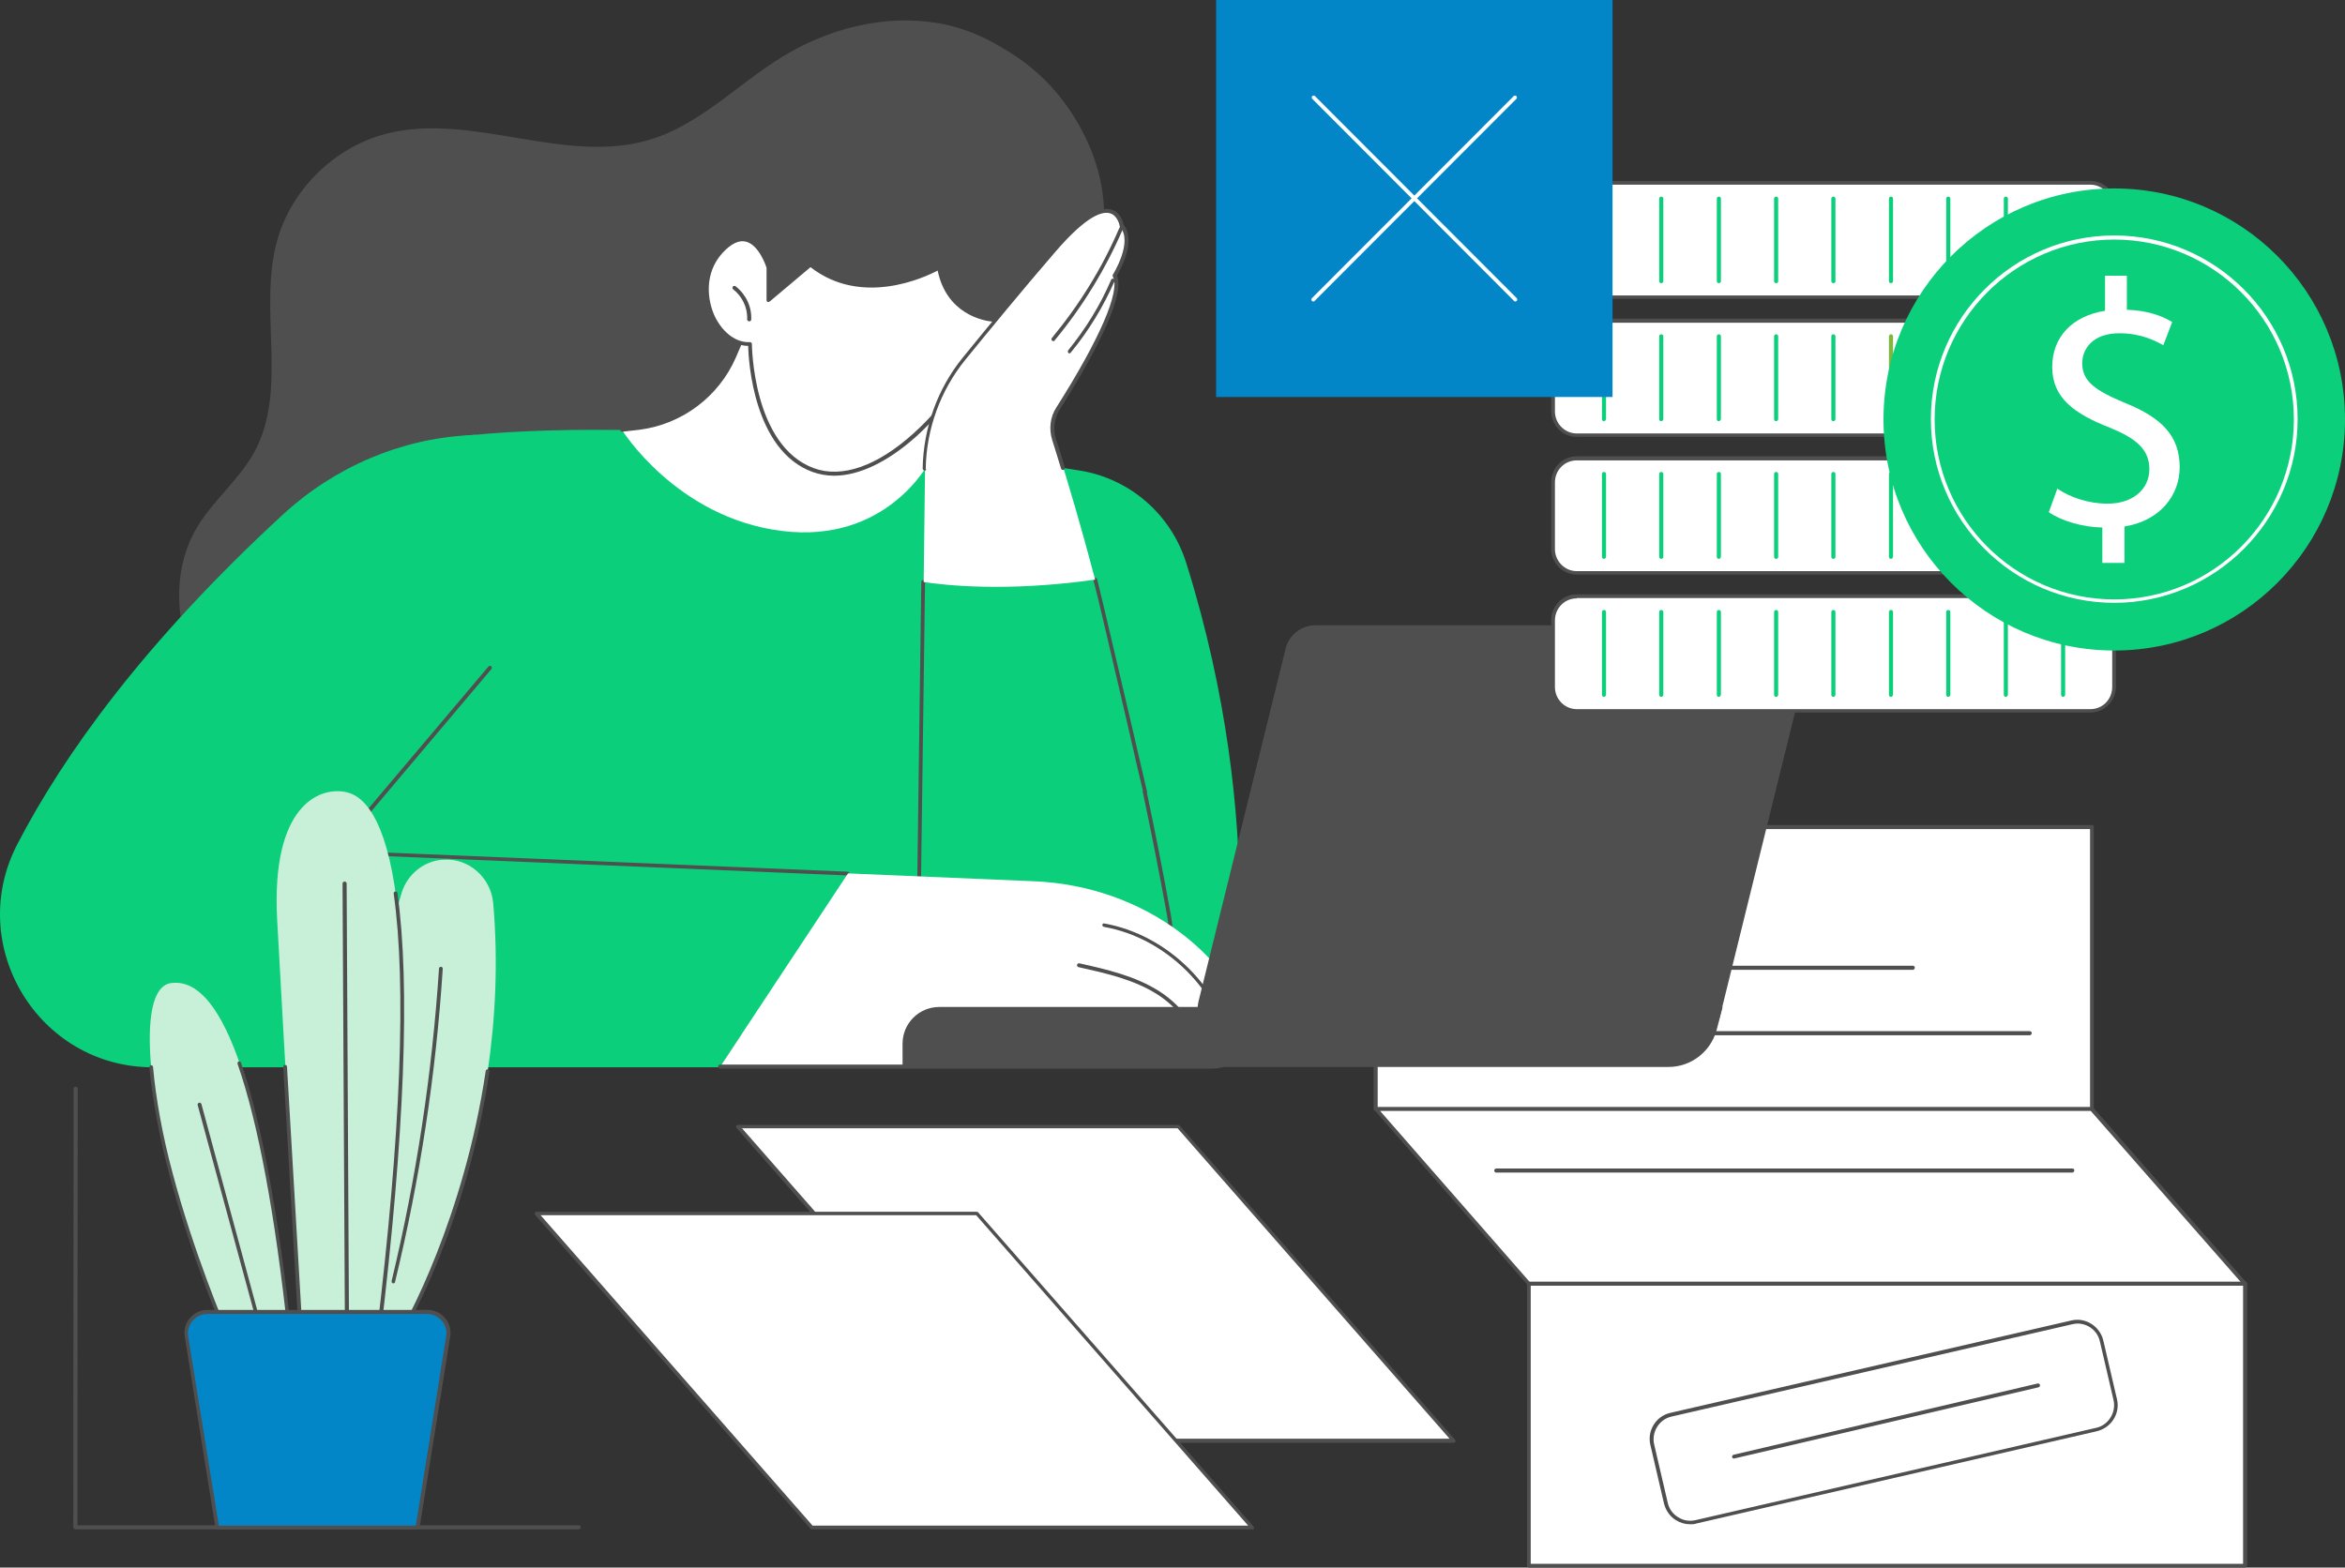
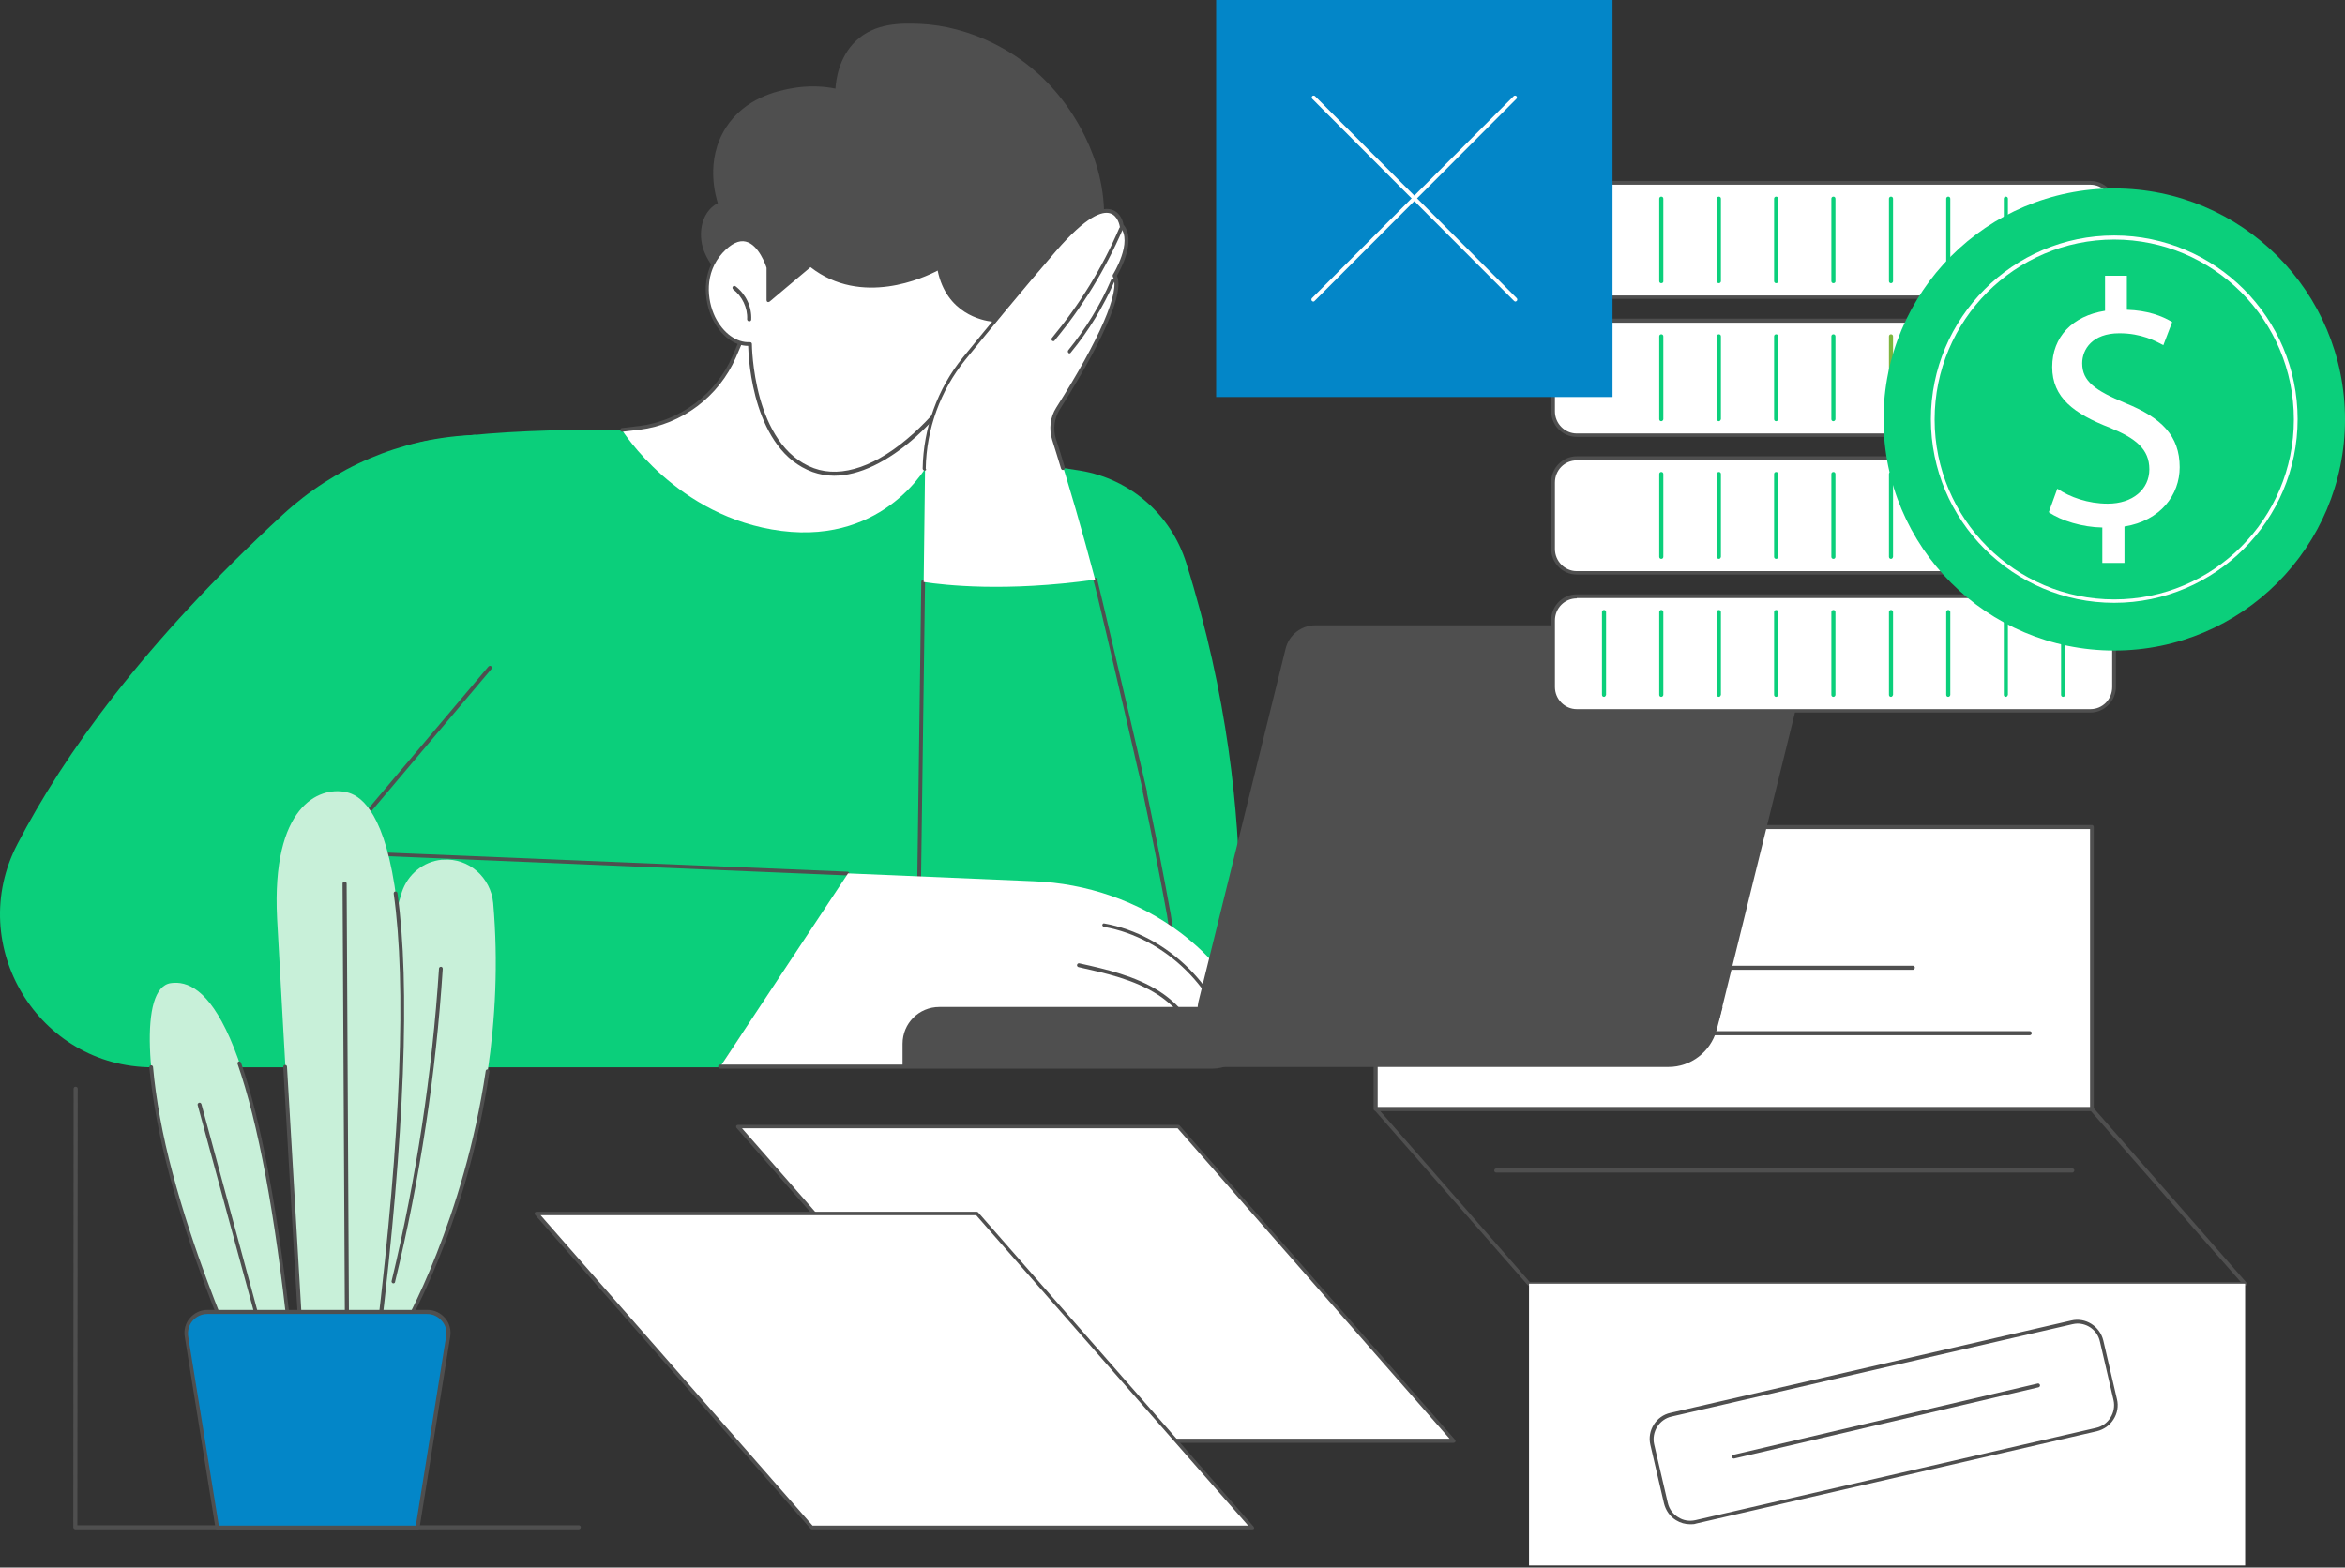
<svg xmlns="http://www.w3.org/2000/svg" version="1.1" id="Layer_1" x="0px" y="0px" viewBox="0 0 688 460" style="enable-background:new 0 0 688 460;" xml:space="preserve">
  <rect x="0" y="0" width="688" height="460" fill="#333333" stroke="none" />
  <style type="text/css">
	.st0{fill:#FFFFFF;}
	.st1{fill:#4F4F4F;}
	.st2{fill:#0BCF7B;}
	.st3{fill:#7EB63E;}
	.st4{fill:#0386C8;}
	.st5{fill:#C8F0D9;}
</style>
  <path class="st0" d="M613.7,242.7H403.6v82.7h210.1V242.7z" />
  <path class="st1" d="M613.7,326H403.6c-0.3,0-0.6-0.2-0.6-0.6v-82.7c0-0.3,0.2-0.6,0.6-0.6h210.1c0.3,0,0.6,0.2,0.6,0.6v82.7  C614.3,325.7,614,326,613.7,326z M404.2,324.9h209v-81.6h-209V324.9z" />
-   <path class="st0" d="M613.7,325.4H403.6l44.9,51.3h210.1L613.7,325.4z" />
  <path class="st1" d="M658.6,377.3H448.6c-0.2,0-0.3-0.1-0.4-0.2l-44.9-51.3c-0.1-0.2-0.2-0.4-0.1-0.6c0.1-0.2,0.3-0.3,0.5-0.3h210.1  c0.2,0,0.3,0.1,0.4,0.2l44.9,51.3c0.1,0.2,0.2,0.4,0.1,0.6C659.1,377.1,658.9,377.3,658.6,377.3L658.6,377.3z M448.8,376.2h208.6  l-44-50.2H404.9L448.8,376.2z" />
  <path class="st0" d="M658.6,376.7H448.6v82.7h210.1V376.7z" />
-   <path class="st1" d="M658.6,460H448.6c-0.3,0-0.6-0.2-0.6-0.6v-82.7c0-0.3,0.2-0.6,0.6-0.6h210.1c0.3,0,0.6,0.2,0.6,0.6v82.7  C659.2,459.8,658.9,460,658.6,460z M449.1,458.9h209v-81.6h-209V458.9z" />
  <path class="st1" d="M561.2,284.6h-105c-0.3,0-0.6-0.2-0.6-0.6c0-0.3,0.2-0.6,0.6-0.6h105c0.3,0,0.6,0.2,0.6,0.6  C561.7,284.4,561.5,284.6,561.2,284.6z" />
  <path class="st1" d="M595.5,303.8h-169c-0.3,0-0.6-0.2-0.6-0.6c0-0.3,0.2-0.6,0.6-0.6h169c0.3,0,0.6,0.2,0.6,0.6  C596.1,303.5,595.8,303.8,595.5,303.8z" />
  <path class="st1" d="M608,344.1H439c-0.3,0-0.6-0.2-0.6-0.6c0-0.3,0.2-0.6,0.6-0.6h169c0.3,0,0.6,0.2,0.6,0.6  C608.5,343.8,608.3,344.1,608,344.1z" />
  <path class="st1" d="M495.9,447.3c-1.5,0-2.9-0.4-4.2-1.2c-1.8-1.1-3-2.9-3.5-4.9l-4-17.2c-1-4.2,1.7-8.5,5.9-9.4l117.6-27.1  c4.2-1,8.4,1.7,9.4,5.9l4,17.2c0.5,2,0.1,4.2-1,5.9c-1.1,1.8-2.9,3-4.9,3.5l-117.6,27.1C497.1,447.3,496.5,447.3,495.9,447.3  L495.9,447.3z M609.5,388.4c-0.5,0-1,0.1-1.5,0.2l-117.6,27.1c-3.6,0.8-5.9,4.5-5.1,8.1l4,17.2c0.4,1.8,1.5,3.3,3,4.2  c1.5,1,3.3,1.3,5.1,0.9L615,419c3.6-0.8,5.9-4.5,5.1-8.1l-4-17.2C615.4,390.5,612.6,388.4,609.5,388.4z" />
  <path class="st1" d="M508.7,428c-0.3,0-0.5-0.2-0.5-0.4c-0.1-0.3,0.1-0.6,0.4-0.7l89.2-20.9c0.3-0.1,0.6,0.1,0.7,0.4  c0.1,0.3-0.1,0.6-0.4,0.7L508.8,428C508.8,428,508.7,428,508.7,428L508.7,428z" />
-   <path class="st1" d="M57.6,155.1c4.7-8.1,12.5-14.2,17-22.4c10-18.3,1.2-41.5,6.6-61.7c4.1-15.3,16.9-27.9,32.3-31.8  c25.1-6.3,52.3,9.3,77.1,1.8c14.7-4.4,25.7-16.2,38.7-24.2c13.6-8.4,30.1-12.7,46-10C291.1,9.6,305.9,20,312,34.8  c5.1,12.3-29.3,40.9-22.9,80.3c5.1,31.2-12.6,48.9-39.3,53.1c-31.5,5-46.2,44.7-74.2,60.3c-16.8,9.3-36,16.1-55.1,13.9  c-17.5-2-33.5-11.3-46.1-23.5c-8.6-8.3-15.9-18.1-19.5-29.4C51.3,178.2,51.6,165.3,57.6,155.1z" />
  <path class="st2" d="M348,165.1c-4.5-14.2-16.5-24.6-31.1-27c-38.4-6.2-135.9-17.3-190-9c-17.4,2.7-31.3,16-34.9,33.3L63,303.6h298  C361,303.6,372.6,243.4,348,165.1L348,165.1z" />
  <path class="st0" d="M223,87.1l-7.6,17.7c-4.9,11.4-15.5,19.3-27.8,20.8l-5.1,0.6c0,0,16,25.7,46.8,29.6c30.8,3.9,43.2-20,43.2-20  l2.9-25.9L223,87.1z" />
  <path class="st1" d="M182.5,126.7c-0.3,0-0.5-0.2-0.5-0.5c0-0.3,0.2-0.6,0.5-0.6l5.1-0.6c12-1.5,22.5-9.4,27.3-20.5l7.6-17.7  c0.1-0.3,0.4-0.4,0.7-0.3c0.3,0.1,0.4,0.4,0.3,0.7l-7.6,17.7c-5,11.5-15.8,19.6-28.2,21.2L182.5,126.7  C182.6,126.7,182.5,126.7,182.5,126.7L182.5,126.7z" />
  <path class="st1" d="M210.6,59.6c-0.5-1.6-3.9-12.4,2.4-22.2c5.6-8.7,15.1-10.7,18.8-11.4c5.6-1.1,10.4-0.6,13.3,0  c0.2-2.7,1-9.1,5.9-13.9c5.7-5.5,13.5-5.3,18.9-5.1c14.2,0.6,30.9,7.9,42,22.6c4.1,5.4,15.5,22.2,11,43.4  c-2.4,11.4-9,21.7-17.5,29.6c-13.5,12.6-32.8,19.4-50.9,16c-11.5-2.1-22.2-8.7-29.4-17.9c-3.4-4.3-5.4-9.5-8.7-13.9  c-3.1-4.1-7.4-7.5-9.5-12.3C204.6,69.6,205.3,62.4,210.6,59.6L210.6,59.6z" />
  <path class="st0" d="M225.5,78.6c0,0-4.4-14.9-13.8-4.7c-9.4,10.2-1.5,27.7,8.3,27c0,0,0,30.2,18.6,37c18.6,6.8,43.3-19.9,53.4-44  c0,0-13.9-0.2-16.5-15.3c0,0-21.1,12.5-37.7-0.8l-12.3,10.4L225.5,78.6L225.5,78.6z" />
  <path class="st1" d="M244.7,139.6c-2.2,0-4.3-0.4-6.3-1.1c-17.3-6.3-18.8-32.7-18.9-37h0c-4.1,0-8.1-3-10.5-8  c-2.5-5.3-3.4-13.7,2.4-20c2.7-3,5.4-4.2,7.8-3.6c4.7,1.1,6.8,8.2,6.9,8.5c0,0.1,0,0.1,0,0.2V87l11.4-9.6c0.2-0.2,0.5-0.2,0.7,0  c16.2,12.9,36.9,0.9,37.1,0.8c0.2-0.1,0.3-0.1,0.5,0c0.2,0.1,0.3,0.2,0.3,0.4c2.5,14.5,15.4,14.9,15.9,14.9c0.2,0,0.4,0.1,0.5,0.3  c0.1,0.2,0.1,0.3,0,0.5c-5.2,12.5-14.1,25.1-23.7,33.8C260.4,135.6,252,139.6,244.7,139.6L244.7,139.6z M220,100.4  c0.1,0,0.3,0.1,0.4,0.1c0.1,0.1,0.2,0.3,0.2,0.4c0,0.3,0.2,29.9,18.2,36.5c8.2,3,18.6-0.6,29.3-10.3c9.3-8.4,17.9-20.6,23.1-32.7  c-3-0.3-13.5-2.4-16.1-15c-3.8,2-22.3,10.7-37.3-1l-12,10.1c-0.2,0.1-0.4,0.2-0.6,0.1c-0.2-0.1-0.3-0.3-0.3-0.5v-9.5  c-0.2-0.7-2.3-6.8-6.1-7.7c-2-0.5-4.3,0.6-6.8,3.3c-5.4,5.9-4.6,13.8-2.2,18.8C212.2,97.8,216.1,100.6,220,100.4  C220,100.4,220,100.4,220,100.4L220,100.4z" />
  <path class="st1" d="M219.8,94.3C219.8,94.3,219.8,94.3,219.8,94.3c-0.3,0-0.6-0.3-0.6-0.6c0.2-3.4-1.5-6.8-4.1-8.8  c-0.2-0.2-0.3-0.5-0.1-0.8c0.2-0.2,0.5-0.3,0.8-0.1c3,2.3,4.8,6,4.6,9.8C220.4,94.1,220.1,94.3,219.8,94.3L219.8,94.3z" />
  <path class="st2" d="M343,268.4c-4.8-26.4-12.1-61.9-21.7-98.3c-26.3,3.8-44.2,1.7-50.4,0.7l-1.4,103.9c-0.3,20.7,16.4,37.6,37,37.6  C329.7,312.2,347.1,291.2,343,268.4L343,268.4z" />
  <path class="st1" d="M335.9,232.8c-0.2,0-0.5-0.2-0.5-0.4c-0.6-2.5-2.6-10.9-4.8-20.7c-3.9-16.6-8.6-37.2-9.8-41.4  c-0.1-0.3,0.1-0.6,0.4-0.7c0.3-0.1,0.6,0.1,0.7,0.4c1.1,4.3,5.9,24.9,9.8,41.5c2.3,9.8,4.2,18.2,4.8,20.7c0.1,0.3-0.1,0.6-0.4,0.7  C336,232.8,335.9,232.8,335.9,232.8z" />
  <path class="st1" d="M306.5,312.8c-10.1,0-19.6-4-26.8-11.2c-7.1-7.2-11-16.8-10.8-27l1.4-103.9c0-0.3,0.3-0.5,0.6-0.5h0  c0.3,0,0.5,0.3,0.5,0.6L270,274.6c-0.1,9.9,3.6,19.1,10.5,26.2c6.9,7,16.1,10.9,26,10.9c10.9,0,21.1-4.8,28-13.1  c7-8.4,9.8-19.3,7.9-30c-2.2-12.1-4.6-24.3-7.1-36.1c-0.1-0.3,0.1-0.6,0.4-0.7c0.3-0.1,0.6,0.1,0.7,0.4c2.5,11.9,4.9,24,7.1,36.2  c2,11-0.9,22.3-8.1,30.9C328.2,307.8,317.7,312.8,306.5,312.8L306.5,312.8z" />
  <path class="st0" d="M321.3,170.1c-3.6-13.7-7.6-27.6-11.9-41.1c-1-3-0.5-6.3,1.2-9c6.1-9.6,20.1-32.8,16.7-39c0,0,6.2-10,2-14.7  c0,0-1.9-13.4-19.6,7.2c-9.2,10.7-19.2,22.8-26.6,32c-7.4,9.1-11.5,20.5-11.7,32.2l-0.4,33.1C277.1,171.7,294.9,173.8,321.3,170.1  L321.3,170.1z" />
  <path class="st1" d="M271.3,138.1L271.3,138.1c-0.3,0-0.6-0.3-0.6-0.6c0.2-11.8,4.3-23.4,11.8-32.6c6.9-8.5,17.2-21,26.6-32  c7.5-8.7,13.2-12.5,17-11.4c2.7,0.8,3.4,3.6,3.5,4.4c3.9,4.6-0.9,13.3-1.9,15c2.9,6.5-9.2,27.3-16.8,39.3c-1.6,2.6-2,5.7-1.1,8.6  c0.9,2.7,1.8,5.6,2.6,8.4c0.1,0.3-0.1,0.6-0.4,0.7c-0.3,0.1-0.6-0.1-0.7-0.4c-0.9-2.8-1.7-5.7-2.6-8.4c-1-3.2-0.6-6.7,1.2-9.5  c12.7-20,18.9-34.3,16.6-38.4c-0.1-0.2-0.1-0.4,0-0.6c0.1-0.1,6-9.7,2.1-14c-0.1-0.1-0.1-0.2-0.1-0.3c0,0-0.5-3-2.8-3.7  c-2.3-0.7-6.9,0.7-15.9,11.1c-9.5,11-19.7,23.4-26.6,31.9c-7.3,9-11.4,20.3-11.6,31.9C271.9,137.9,271.6,138.1,271.3,138.1  L271.3,138.1z" />
  <path class="st1" d="M309.1,100.1c-0.1,0-0.3,0-0.4-0.1c-0.2-0.2-0.3-0.5-0.1-0.8c8.1-9.8,14.8-20.6,19.8-32.3  c0.1-0.3,0.4-0.4,0.7-0.3c0.3,0.1,0.4,0.4,0.3,0.7c-5.1,11.8-11.8,22.7-19.9,32.5C309.4,100,309.3,100.1,309.1,100.1L309.1,100.1z" />
  <path class="st1" d="M313.8,103.7c-0.1,0-0.2,0-0.3-0.1c-0.2-0.2-0.3-0.5-0.1-0.8c5.1-6.3,9.4-13.2,12.6-20.7  c0.1-0.3,0.4-0.4,0.7-0.3c0.3,0.1,0.4,0.4,0.3,0.7c-3.3,7.5-7.6,14.6-12.8,20.9C314.1,103.6,313.9,103.7,313.8,103.7L313.8,103.7z" />
  <path class="st2" d="M98.1,250.1l45.7-54.1l-4.2-68.4c-0.5,0-1,0-1.6,0.1c-20.5,1-39.9,9.4-55,23.3c-40.7,37.5-64.3,70.5-77.9,96.7  c-15.5,29.8,6.2,65.5,39.7,65.5h166.4l37.5-56.7L98.1,250.1L98.1,250.1z" />
  <path class="st1" d="M248.7,256.9C248.7,256.9,248.7,256.9,248.7,256.9L98,250.6c-0.2,0-0.4-0.1-0.5-0.3c-0.1-0.2-0.1-0.4,0.1-0.6  l45.7-54.1c0.2-0.2,0.5-0.3,0.8-0.1c0.2,0.2,0.3,0.5,0.1,0.8l-45,53.3l149.5,6.2c0.3,0,0.5,0.3,0.5,0.6  C249.3,256.7,249,256.9,248.7,256.9L248.7,256.9z" />
  <path class="st0" d="M365.8,299.5c-3.3-10.9-11-19.3-19.2-25.6c-12.5-9.5-27.8-14.7-43.4-15.3l-54.4-2.3l-37.5,56.7h144.4  C362.7,313.1,367.9,306.3,365.8,299.5L365.8,299.5z" />
  <path class="st1" d="M355.7,313.6H211.3c-0.3,0-0.6-0.2-0.6-0.6c0-0.3,0.2-0.6,0.6-0.6h144.4c3.2,0,6.2-1.5,8.1-4.1  c1.9-2.5,2.4-5.7,1.5-8.7c-0.8-2.6-1.9-5.2-3.2-7.6c-0.1-0.3,0-0.6,0.2-0.7c0.3-0.1,0.6,0,0.7,0.2c1.4,2.5,2.5,5.2,3.3,7.8  c1,3.3,0.4,6.9-1.7,9.7C362.5,312,359.2,313.6,355.7,313.6L355.7,313.6z" />
  <path class="st1" d="M352.1,312.6C352.1,312.6,352,312.6,352.1,312.6c-0.3,0-0.6-0.3-0.6-0.6c0.5-8.9-5.8-16.2-11.8-20.1  c-7-4.5-15.3-6.3-23.3-8.1c-0.3-0.1-0.5-0.4-0.4-0.7c0.1-0.3,0.4-0.5,0.7-0.4c7.7,1.7,16.5,3.7,23.6,8.3  c6.3,4.1,12.9,11.7,12.4,21.1C352.6,312.3,352.4,312.6,352.1,312.6L352.1,312.6z" />
  <path class="st1" d="M361.6,309.4c-0.3,0-0.5-0.2-0.5-0.5c-3.4-18.2-19-33.7-37.2-36.9c-0.3-0.1-0.5-0.3-0.5-0.6  c0.1-0.3,0.3-0.5,0.6-0.4c18.6,3.3,34.6,19.1,38.1,37.8c0.1,0.3-0.1,0.6-0.4,0.6C361.7,309.4,361.6,309.4,361.6,309.4z" />
  <path class="st1" d="M489.5,313.1H264.8v-6.8c0-6,4.8-10.8,10.8-10.8h229.8l-1.8,6.9C501.8,308.7,496.1,313.1,489.5,313.1z" />
  <path class="st1" d="M496,305.1H360.3c-5.8,0-10-5.4-8.7-11.1l25.6-103.7c1-4,4.6-6.8,8.7-6.8h135.6c5.8,0,10,5.4,8.7,11.1  l-25.6,103.7C503.6,302.3,500.1,305.1,496,305.1z" />
  <path class="st0" d="M613.3,53.7H462.6c-3.9,0-7,3.1-7,7v19.5c0,3.9,3.1,7,7,7h150.7c3.9,0,7-3.1,7-7V60.7  C620.3,56.8,617.1,53.7,613.3,53.7z" />
  <path class="st1" d="M613.3,87.7H462.6c-4.2,0-7.5-3.4-7.5-7.6V60.7c0-4.2,3.4-7.6,7.5-7.6h150.7c4.2,0,7.5,3.4,7.5,7.6v19.5  C620.8,84.4,617.4,87.7,613.3,87.7z M462.6,54.2c-3.6,0-6.4,2.9-6.4,6.5v19.5c0,3.6,2.9,6.5,6.4,6.5h150.7c3.6,0,6.4-2.9,6.4-6.5  V60.7c0-3.6-2.9-6.5-6.4-6.5H462.6z" />
  <path class="st3" d="M470.6,83.1c-0.3,0-0.6-0.2-0.6-0.6V58.3c0-0.3,0.2-0.6,0.6-0.6c0.3,0,0.6,0.2,0.6,0.6v24.3  C471.1,82.9,470.9,83.1,470.6,83.1z" />
  <path class="st2" d="M487.4,83.1c-0.3,0-0.6-0.2-0.6-0.6V58.3c0-0.3,0.2-0.6,0.6-0.6c0.3,0,0.6,0.2,0.6,0.6v24.3  C488,82.9,487.7,83.1,487.4,83.1z" />
  <path class="st2" d="M504.3,83.1c-0.3,0-0.6-0.2-0.6-0.6V58.3c0-0.3,0.2-0.6,0.6-0.6c0.3,0,0.6,0.2,0.6,0.6v24.3  C504.8,82.9,504.6,83.1,504.3,83.1z" />
  <path class="st2" d="M521.1,83.1c-0.3,0-0.6-0.2-0.6-0.6V58.3c0-0.3,0.2-0.6,0.6-0.6c0.3,0,0.6,0.2,0.6,0.6v24.3  C521.7,82.9,521.4,83.1,521.1,83.1z" />
  <path class="st2" d="M537.9,83.1c-0.3,0-0.6-0.2-0.6-0.6V58.3c0-0.3,0.2-0.6,0.6-0.6c0.3,0,0.6,0.2,0.6,0.6v24.3  C538.5,82.9,538.2,83.1,537.9,83.1z" />
  <path class="st2" d="M554.8,83.1c-0.3,0-0.6-0.2-0.6-0.6V58.3c0-0.3,0.2-0.6,0.6-0.6c0.3,0,0.6,0.2,0.6,0.6v24.3  C555.3,82.9,555.1,83.1,554.8,83.1z" />
  <path class="st2" d="M571.6,83.1c-0.3,0-0.6-0.2-0.6-0.6V58.3c0-0.3,0.2-0.6,0.6-0.6c0.3,0,0.6,0.2,0.6,0.6v24.3  C572.2,82.9,571.9,83.1,571.6,83.1z" />
  <path class="st2" d="M588.5,83.1c-0.3,0-0.6-0.2-0.6-0.6V58.3c0-0.3,0.2-0.6,0.6-0.6c0.3,0,0.6,0.2,0.6,0.6v24.3  C589,82.9,588.8,83.1,588.5,83.1z" />
  <path class="st3" d="M605.3,83.1c-0.3,0-0.6-0.2-0.6-0.6V58.3c0-0.3,0.2-0.6,0.6-0.6s0.6,0.2,0.6,0.6v24.3  C605.9,82.9,605.6,83.1,605.3,83.1z" />
  <path class="st0" d="M613.3,94.1H462.6c-3.9,0-7,3.1-7,7v19.5c0,3.9,3.1,7,7,7h150.7c3.9,0,7-3.1,7-7v-19.5  C620.3,97.2,617.1,94.1,613.3,94.1z" />
  <path class="st1" d="M613.3,128.2H462.6c-4.2,0-7.5-3.4-7.5-7.6v-19.5c0-4.2,3.4-7.6,7.5-7.6h150.7c4.2,0,7.5,3.4,7.5,7.6v19.5  C620.8,124.8,617.4,128.2,613.3,128.2z M462.6,94.7c-3.6,0-6.4,2.9-6.4,6.5v19.5c0,3.6,2.9,6.5,6.4,6.5h150.7c3.6,0,6.4-2.9,6.4-6.5  v-19.5c0-3.6-2.9-6.5-6.4-6.5H462.6z" />
-   <path class="st2" d="M470.6,123.6c-0.3,0-0.6-0.2-0.6-0.6V98.7c0-0.3,0.2-0.6,0.6-0.6c0.3,0,0.6,0.2,0.6,0.6V123  C471.1,123.3,470.9,123.6,470.6,123.6z" />
  <path class="st2" d="M487.4,123.6c-0.3,0-0.6-0.2-0.6-0.6V98.7c0-0.3,0.2-0.6,0.6-0.6c0.3,0,0.6,0.2,0.6,0.6V123  C488,123.3,487.7,123.6,487.4,123.6z" />
  <path class="st2" d="M504.3,123.6c-0.3,0-0.6-0.2-0.6-0.6V98.7c0-0.3,0.2-0.6,0.6-0.6c0.3,0,0.6,0.2,0.6,0.6V123  C504.8,123.3,504.6,123.6,504.3,123.6z" />
  <path class="st2" d="M521.1,123.6c-0.3,0-0.6-0.2-0.6-0.6V98.7c0-0.3,0.2-0.6,0.6-0.6c0.3,0,0.6,0.2,0.6,0.6V123  C521.7,123.3,521.4,123.6,521.1,123.6z" />
  <path class="st2" d="M537.9,123.6c-0.3,0-0.6-0.2-0.6-0.6V98.7c0-0.3,0.2-0.6,0.6-0.6c0.3,0,0.6,0.2,0.6,0.6V123  C538.5,123.3,538.2,123.6,537.9,123.6z" />
  <path class="st3" d="M554.8,123.6c-0.3,0-0.6-0.2-0.6-0.6V98.7c0-0.3,0.2-0.6,0.6-0.6c0.3,0,0.6,0.2,0.6,0.6V123  C555.3,123.3,555.1,123.6,554.8,123.6z" />
  <path class="st3" d="M571.6,123.6c-0.3,0-0.6-0.2-0.6-0.6V98.7c0-0.3,0.2-0.6,0.6-0.6c0.3,0,0.6,0.2,0.6,0.6V123  C572.2,123.3,571.9,123.6,571.6,123.6z" />
  <path class="st3" d="M588.5,123.6c-0.3,0-0.6-0.2-0.6-0.6V98.7c0-0.3,0.2-0.6,0.6-0.6c0.3,0,0.6,0.2,0.6,0.6V123  C589,123.3,588.8,123.6,588.5,123.6z" />
  <path class="st3" d="M605.3,123.6c-0.3,0-0.6-0.2-0.6-0.6V98.7c0-0.3,0.2-0.6,0.6-0.6s0.6,0.2,0.6,0.6V123  C605.9,123.3,605.6,123.6,605.3,123.6z" />
  <path class="st0" d="M613.3,134.6H462.6c-3.9,0-7,3.1-7,7v19.5c0,3.9,3.1,7,7,7h150.7c3.9,0,7-3.1,7-7v-19.5  C620.3,137.7,617.1,134.6,613.3,134.6z" />
  <path class="st1" d="M613.3,168.6H462.6c-4.2,0-7.5-3.4-7.5-7.6v-19.5c0-4.2,3.4-7.6,7.5-7.6h150.7c4.2,0,7.5,3.4,7.5,7.6v19.5  C620.8,165.3,617.4,168.6,613.3,168.6L613.3,168.6z M462.6,135.1c-3.6,0-6.4,2.9-6.4,6.5v19.5c0,3.6,2.9,6.5,6.4,6.5h150.7  c3.6,0,6.4-2.9,6.4-6.5v-19.5c0-3.6-2.9-6.5-6.4-6.5H462.6z" />
-   <path class="st2" d="M470.6,164c-0.3,0-0.6-0.2-0.6-0.6v-24.3c0-0.3,0.2-0.6,0.6-0.6c0.3,0,0.6,0.2,0.6,0.6v24.3  C471.1,163.8,470.9,164,470.6,164z" />
  <path class="st2" d="M487.4,164c-0.3,0-0.6-0.2-0.6-0.6v-24.3c0-0.3,0.2-0.6,0.6-0.6c0.3,0,0.6,0.2,0.6,0.6v24.3  C488,163.8,487.7,164,487.4,164z" />
  <path class="st2" d="M504.3,164c-0.3,0-0.6-0.2-0.6-0.6v-24.3c0-0.3,0.2-0.6,0.6-0.6c0.3,0,0.6,0.2,0.6,0.6v24.3  C504.8,163.8,504.6,164,504.3,164z" />
  <path class="st2" d="M521.1,164c-0.3,0-0.6-0.2-0.6-0.6v-24.3c0-0.3,0.2-0.6,0.6-0.6c0.3,0,0.6,0.2,0.6,0.6v24.3  C521.7,163.8,521.4,164,521.1,164z" />
  <path class="st2" d="M537.9,164c-0.3,0-0.6-0.2-0.6-0.6v-24.3c0-0.3,0.2-0.6,0.6-0.6c0.3,0,0.6,0.2,0.6,0.6v24.3  C538.5,163.8,538.2,164,537.9,164z" />
  <path class="st2" d="M554.8,164c-0.3,0-0.6-0.2-0.6-0.6v-24.3c0-0.3,0.2-0.6,0.6-0.6c0.3,0,0.6,0.2,0.6,0.6v24.3  C555.3,163.8,555.1,164,554.8,164z" />
  <path class="st3" d="M571.6,164c-0.3,0-0.6-0.2-0.6-0.6v-24.3c0-0.3,0.2-0.6,0.6-0.6c0.3,0,0.6,0.2,0.6,0.6v24.3  C572.2,163.8,571.9,164,571.6,164z" />
  <path class="st3" d="M588.5,164c-0.3,0-0.6-0.2-0.6-0.6v-24.3c0-0.3,0.2-0.6,0.6-0.6c0.3,0,0.6,0.2,0.6,0.6v24.3  C589,163.8,588.8,164,588.5,164z" />
  <path class="st3" d="M605.3,164c-0.3,0-0.6-0.2-0.6-0.6v-24.3c0-0.3,0.2-0.6,0.6-0.6s0.6,0.2,0.6,0.6v24.3  C605.9,163.8,605.6,164,605.3,164z" />
  <path class="st0" d="M613.3,175H462.6c-3.9,0-7,3.1-7,7v19.5c0,3.9,3.1,7,7,7h150.7c3.9,0,7-3.1,7-7V182  C620.3,178.1,617.1,175,613.3,175z" />
  <path class="st1" d="M613.3,209.1H462.6c-4.2,0-7.5-3.4-7.5-7.6V182c0-4.2,3.4-7.6,7.5-7.6h150.7c4.2,0,7.5,3.4,7.5,7.6v19.5  C620.8,205.7,617.4,209.1,613.3,209.1z M462.6,175.6c-3.6,0-6.4,2.9-6.4,6.5v19.5c0,3.6,2.9,6.5,6.4,6.5h150.7  c3.6,0,6.4-2.9,6.4-6.5V182c0-3.6-2.9-6.5-6.4-6.5H462.6z" />
  <path class="st2" d="M470.6,204.5c-0.3,0-0.6-0.2-0.6-0.6v-24.3c0-0.3,0.2-0.6,0.6-0.6c0.3,0,0.6,0.2,0.6,0.6v24.3  C471.1,204.2,470.9,204.5,470.6,204.5z" />
  <path class="st2" d="M487.4,204.5c-0.3,0-0.6-0.2-0.6-0.6v-24.3c0-0.3,0.2-0.6,0.6-0.6c0.3,0,0.6,0.2,0.6,0.6v24.3  C488,204.2,487.7,204.5,487.4,204.5z" />
  <path class="st2" d="M504.3,204.5c-0.3,0-0.6-0.2-0.6-0.6v-24.3c0-0.3,0.2-0.6,0.6-0.6c0.3,0,0.6,0.2,0.6,0.6v24.3  C504.8,204.2,504.6,204.5,504.3,204.5z" />
  <path class="st2" d="M521.1,204.5c-0.3,0-0.6-0.2-0.6-0.6v-24.3c0-0.3,0.2-0.6,0.6-0.6c0.3,0,0.6,0.2,0.6,0.6v24.3  C521.7,204.2,521.4,204.5,521.1,204.5z" />
  <path class="st2" d="M537.9,204.5c-0.3,0-0.6-0.2-0.6-0.6v-24.3c0-0.3,0.2-0.6,0.6-0.6c0.3,0,0.6,0.2,0.6,0.6v24.3  C538.5,204.2,538.2,204.5,537.9,204.5z" />
  <path class="st2" d="M554.8,204.5c-0.3,0-0.6-0.2-0.6-0.6v-24.3c0-0.3,0.2-0.6,0.6-0.6c0.3,0,0.6,0.2,0.6,0.6v24.3  C555.3,204.2,555.1,204.5,554.8,204.5z" />
  <path class="st2" d="M571.6,204.5c-0.3,0-0.6-0.2-0.6-0.6v-24.3c0-0.3,0.2-0.6,0.6-0.6c0.3,0,0.6,0.2,0.6,0.6v24.3  C572.2,204.2,571.9,204.5,571.6,204.5z" />
  <path class="st2" d="M588.5,204.5c-0.3,0-0.6-0.2-0.6-0.6v-24.3c0-0.3,0.2-0.6,0.6-0.6c0.3,0,0.6,0.2,0.6,0.6v24.3  C589,204.2,588.8,204.5,588.5,204.5z" />
  <path class="st2" d="M605.3,204.5c-0.3,0-0.6-0.2-0.6-0.6v-24.3c0-0.3,0.2-0.6,0.6-0.6s0.6,0.2,0.6,0.6v24.3  C605.9,204.2,605.6,204.5,605.3,204.5z" />
  <path class="st2" d="M620.3,190.9c37.4,0,67.7-30.4,67.7-67.8c0-37.5-30.3-67.8-67.7-67.8s-67.7,30.4-67.7,67.8  C552.6,160.5,582.9,190.9,620.3,190.9z" />
  <path class="st0" d="M620.3,176.9c-29.7,0-53.8-24.2-53.8-53.9c0-29.7,24.1-53.9,53.8-53.9s53.8,24.2,53.8,53.9  C674.1,152.7,649.9,176.9,620.3,176.9z M620.3,70.3c-29.1,0-52.7,23.7-52.7,52.8c0,29.1,23.6,52.8,52.7,52.8  c29.1,0,52.7-23.7,52.7-52.8C673,93.9,649.3,70.3,620.3,70.3z" />
  <path class="st0" d="M616.8,165.2v-10.4c-5.9-0.1-12.1-2-15.7-4.5l2.5-6.9c3.7,2.5,9,4.4,14.8,4.4c7.3,0,12.2-4.2,12.2-10.1  s-4-9.1-11.6-12.2c-10.5-4.1-16.9-8.8-16.9-17.8c0-8.9,6-15,15.5-16.5V80.9h6.4v10c6.1,0.2,10.3,1.8,13.3,3.6l-2.6,6.8  c-2.2-1.2-6.4-3.5-12.9-3.5c-7.9,0-10.9,4.7-10.9,8.8c0,5.3,3.8,8,12.7,11.7c10.6,4.3,15.9,9.6,15.9,18.8c0,8.1-5.6,15.7-16.2,17.4  v10.7L616.8,165.2L616.8,165.2z" />
  <path class="st4" d="M473.1,0H356.8v116.5h116.3V0z" />
  <path class="st0" d="M444.6,88.5c-0.1,0-0.3-0.1-0.4-0.2L385,29c-0.2-0.2-0.2-0.6,0-0.8s0.6-0.2,0.8,0L445,87.5  c0.2,0.2,0.2,0.6,0,0.8C444.9,88.4,444.7,88.5,444.6,88.5L444.6,88.5z" />
  <path class="st0" d="M385.3,88.5c-0.1,0-0.3-0.1-0.4-0.2c-0.2-0.2-0.2-0.6,0-0.8l59.2-59.3c0.2-0.2,0.6-0.2,0.8,0s0.2,0.6,0,0.8  l-59.2,59.3C385.6,88.4,385.5,88.5,385.3,88.5L385.3,88.5z" />
  <path class="st0" d="M345.7,330.6H216.5l80.8,92.2h129.2L345.7,330.6z" />
  <path class="st1" d="M426.5,423.4H297.3c-0.2,0-0.3-0.1-0.4-0.2L216.1,331c-0.1-0.2-0.2-0.4-0.1-0.6c0.1-0.2,0.3-0.3,0.5-0.3h129.2  c0.2,0,0.3,0.1,0.4,0.2l80.8,92.2c0.1,0.2,0.2,0.4,0.1,0.6C426.9,423.2,426.7,423.4,426.5,423.4z M297.5,422.2h127.8l-79.8-91.1  H217.7L297.5,422.2z" />
  <path class="st0" d="M286.6,356.1H157.4l80.8,92.2h129.2L286.6,356.1z" />
  <path class="st1" d="M367.4,448.8H238.2c-0.2,0-0.3-0.1-0.4-0.2L157,356.5c-0.1-0.2-0.2-0.4-0.1-0.6c0.1-0.2,0.3-0.3,0.5-0.3h129.2  c0.2,0,0.3,0.1,0.4,0.2l80.8,92.2c0.1,0.2,0.2,0.4,0.1,0.6C367.8,448.7,367.6,448.8,367.4,448.8z M238.4,447.7h127.8l-79.8-91.1  H158.6L238.4,447.7L238.4,447.7z" />
  <path class="st1" d="M169.7,448.8H22.1c-0.1,0-0.3-0.1-0.4-0.2c-0.1-0.1-0.2-0.2-0.2-0.4l0.1-128.7c0-0.3,0.2-0.6,0.6-0.6  c0.3,0,0.6,0.2,0.6,0.6l-0.1,128.1h147.1c0.3,0,0.6,0.2,0.6,0.6S170,448.8,169.7,448.8L169.7,448.8z" />
  <path class="st5" d="M117.1,392.1c0.9-0.5,33.7-57,27.6-127.1c-0.7-7.5-7.2-13.3-14.7-12.7c-0.1,0-0.2,0-0.4,0  c-5.4,0.5-10,4.3-11.7,9.5c-4.1,13.3-11.4,48-13.1,130.2H117.1z" />
  <path class="st1" d="M117.1,392.7h-12.3c-0.1,0-0.3-0.1-0.4-0.2c-0.1-0.1-0.2-0.3-0.2-0.4c0.7-36.5,2.7-67.4,5.7-91.7  c0-0.3,0.3-0.5,0.6-0.5c0.3,0,0.5,0.3,0.5,0.6c-3,24.2-4.9,54.9-5.7,91.1h11.5c2.1-2.8,19.4-34.5,25.7-77.3c0-0.3,0.3-0.5,0.6-0.5  c0.3,0,0.5,0.3,0.5,0.6c-6.7,45.9-25.4,77.6-26.2,78.1C117.3,392.6,117.2,392.7,117.1,392.7z" />
  <path class="st1" d="M115.4,376.6c0,0-0.1,0-0.1,0c-0.3-0.1-0.5-0.4-0.4-0.7c7.2-30,11.9-60.9,13.9-91.7c0-0.3,0.3-0.5,0.6-0.5  c0.3,0,0.5,0.3,0.5,0.6c-2,30.9-6.7,61.8-14,91.9C115.9,376.4,115.7,376.6,115.4,376.6L115.4,376.6z" />
  <path class="st5" d="M111,392.1H88.3c0,0-5.2-89.1-7-122.5c-1.7-33.3,12.4-38.7,20-37.2C106.6,233.5,129.4,240.5,111,392.1z" />
  <path class="st1" d="M111,392.7H88.3c-0.3,0-0.5-0.2-0.6-0.5c0-0.4-2.5-42.4-4.6-79.1c0-0.3,0.2-0.6,0.5-0.6c0.3,0,0.6,0.2,0.6,0.5  c2,34.5,4.3,73.6,4.6,78.5h21.7c7.1-58.9,8.8-102.4,5-129.3c0-0.3,0.2-0.6,0.5-0.6c0.3,0,0.6,0.2,0.6,0.5c3.8,27.1,2.1,70.9-5,130.1  C111.5,392.5,111.3,392.7,111,392.7L111,392.7z" />
  <path class="st5" d="M85.2,392.1H66.7c0,0-9.8-22.5-16.6-47.9c-6.8-25.4-9.5-54.3,0-55.7C59.7,287.1,75.1,298.5,85.2,392.1  L85.2,392.1z" />
  <path class="st1" d="M85.2,392.7H66.7c-0.2,0-0.4-0.1-0.5-0.3c-0.1-0.2-9.9-22.8-16.6-48c-2.9-10.9-4.9-22-5.8-31.2  c0-0.3,0.2-0.6,0.5-0.6c0.3,0,0.6,0.2,0.6,0.5c0.8,9.2,2.8,20.2,5.7,31c6.2,23.4,15.2,44.6,16.4,47.5h17.5  c-3.8-35.5-8.8-62.2-14.8-79.4c-0.1-0.3,0.1-0.6,0.3-0.7c0.3-0.1,0.6,0.1,0.7,0.3c6,17.4,11,44.4,14.9,80.2c0,0.2,0,0.3-0.1,0.4  C85.5,392.6,85.3,392.7,85.2,392.7L85.2,392.7z" />
  <path class="st1" d="M76.3,390.2c-0.2,0-0.5-0.2-0.5-0.4L58,324.3c-0.1-0.3,0.1-0.6,0.4-0.7c0.3-0.1,0.6,0.1,0.7,0.4l17.7,65.4  c0.1,0.3-0.1,0.6-0.4,0.7C76.4,390.2,76.3,390.2,76.3,390.2z" />
  <path class="st1" d="M101.8,390.9c-0.3,0-0.6-0.2-0.6-0.6l-0.7-131c0-0.3,0.2-0.6,0.6-0.6h0c0.3,0,0.6,0.2,0.6,0.6l0.7,131  C102.4,390.7,102.1,390.9,101.8,390.9L101.8,390.9z" />
  <path class="st4" d="M60.8,385h64.7c3.8,0,6.7,3.4,6.1,7.2l-9,56.1H63.7l-9-56.1C54.1,388.4,57,385,60.8,385z" />
  <path class="st1" d="M122.5,448.8H63.7c-0.3,0-0.5-0.2-0.5-0.5l-9-56.1c-0.3-1.9,0.2-3.9,1.5-5.4c1.3-1.5,3.1-2.4,5.1-2.4h64.7  c2,0,3.8,0.9,5.1,2.4c1.3,1.5,1.8,3.5,1.5,5.4l-9,56.1C123,448.6,122.8,448.8,122.5,448.8L122.5,448.8z M64.2,447.7H122l8.9-55.6  c0.3-1.6-0.2-3.3-1.3-4.5c-1.1-1.3-2.6-2-4.3-2H60.8c-1.6,0-3.2,0.7-4.3,2c-1.1,1.3-1.5,2.9-1.3,4.5L64.2,447.7L64.2,447.7z" />
</svg>